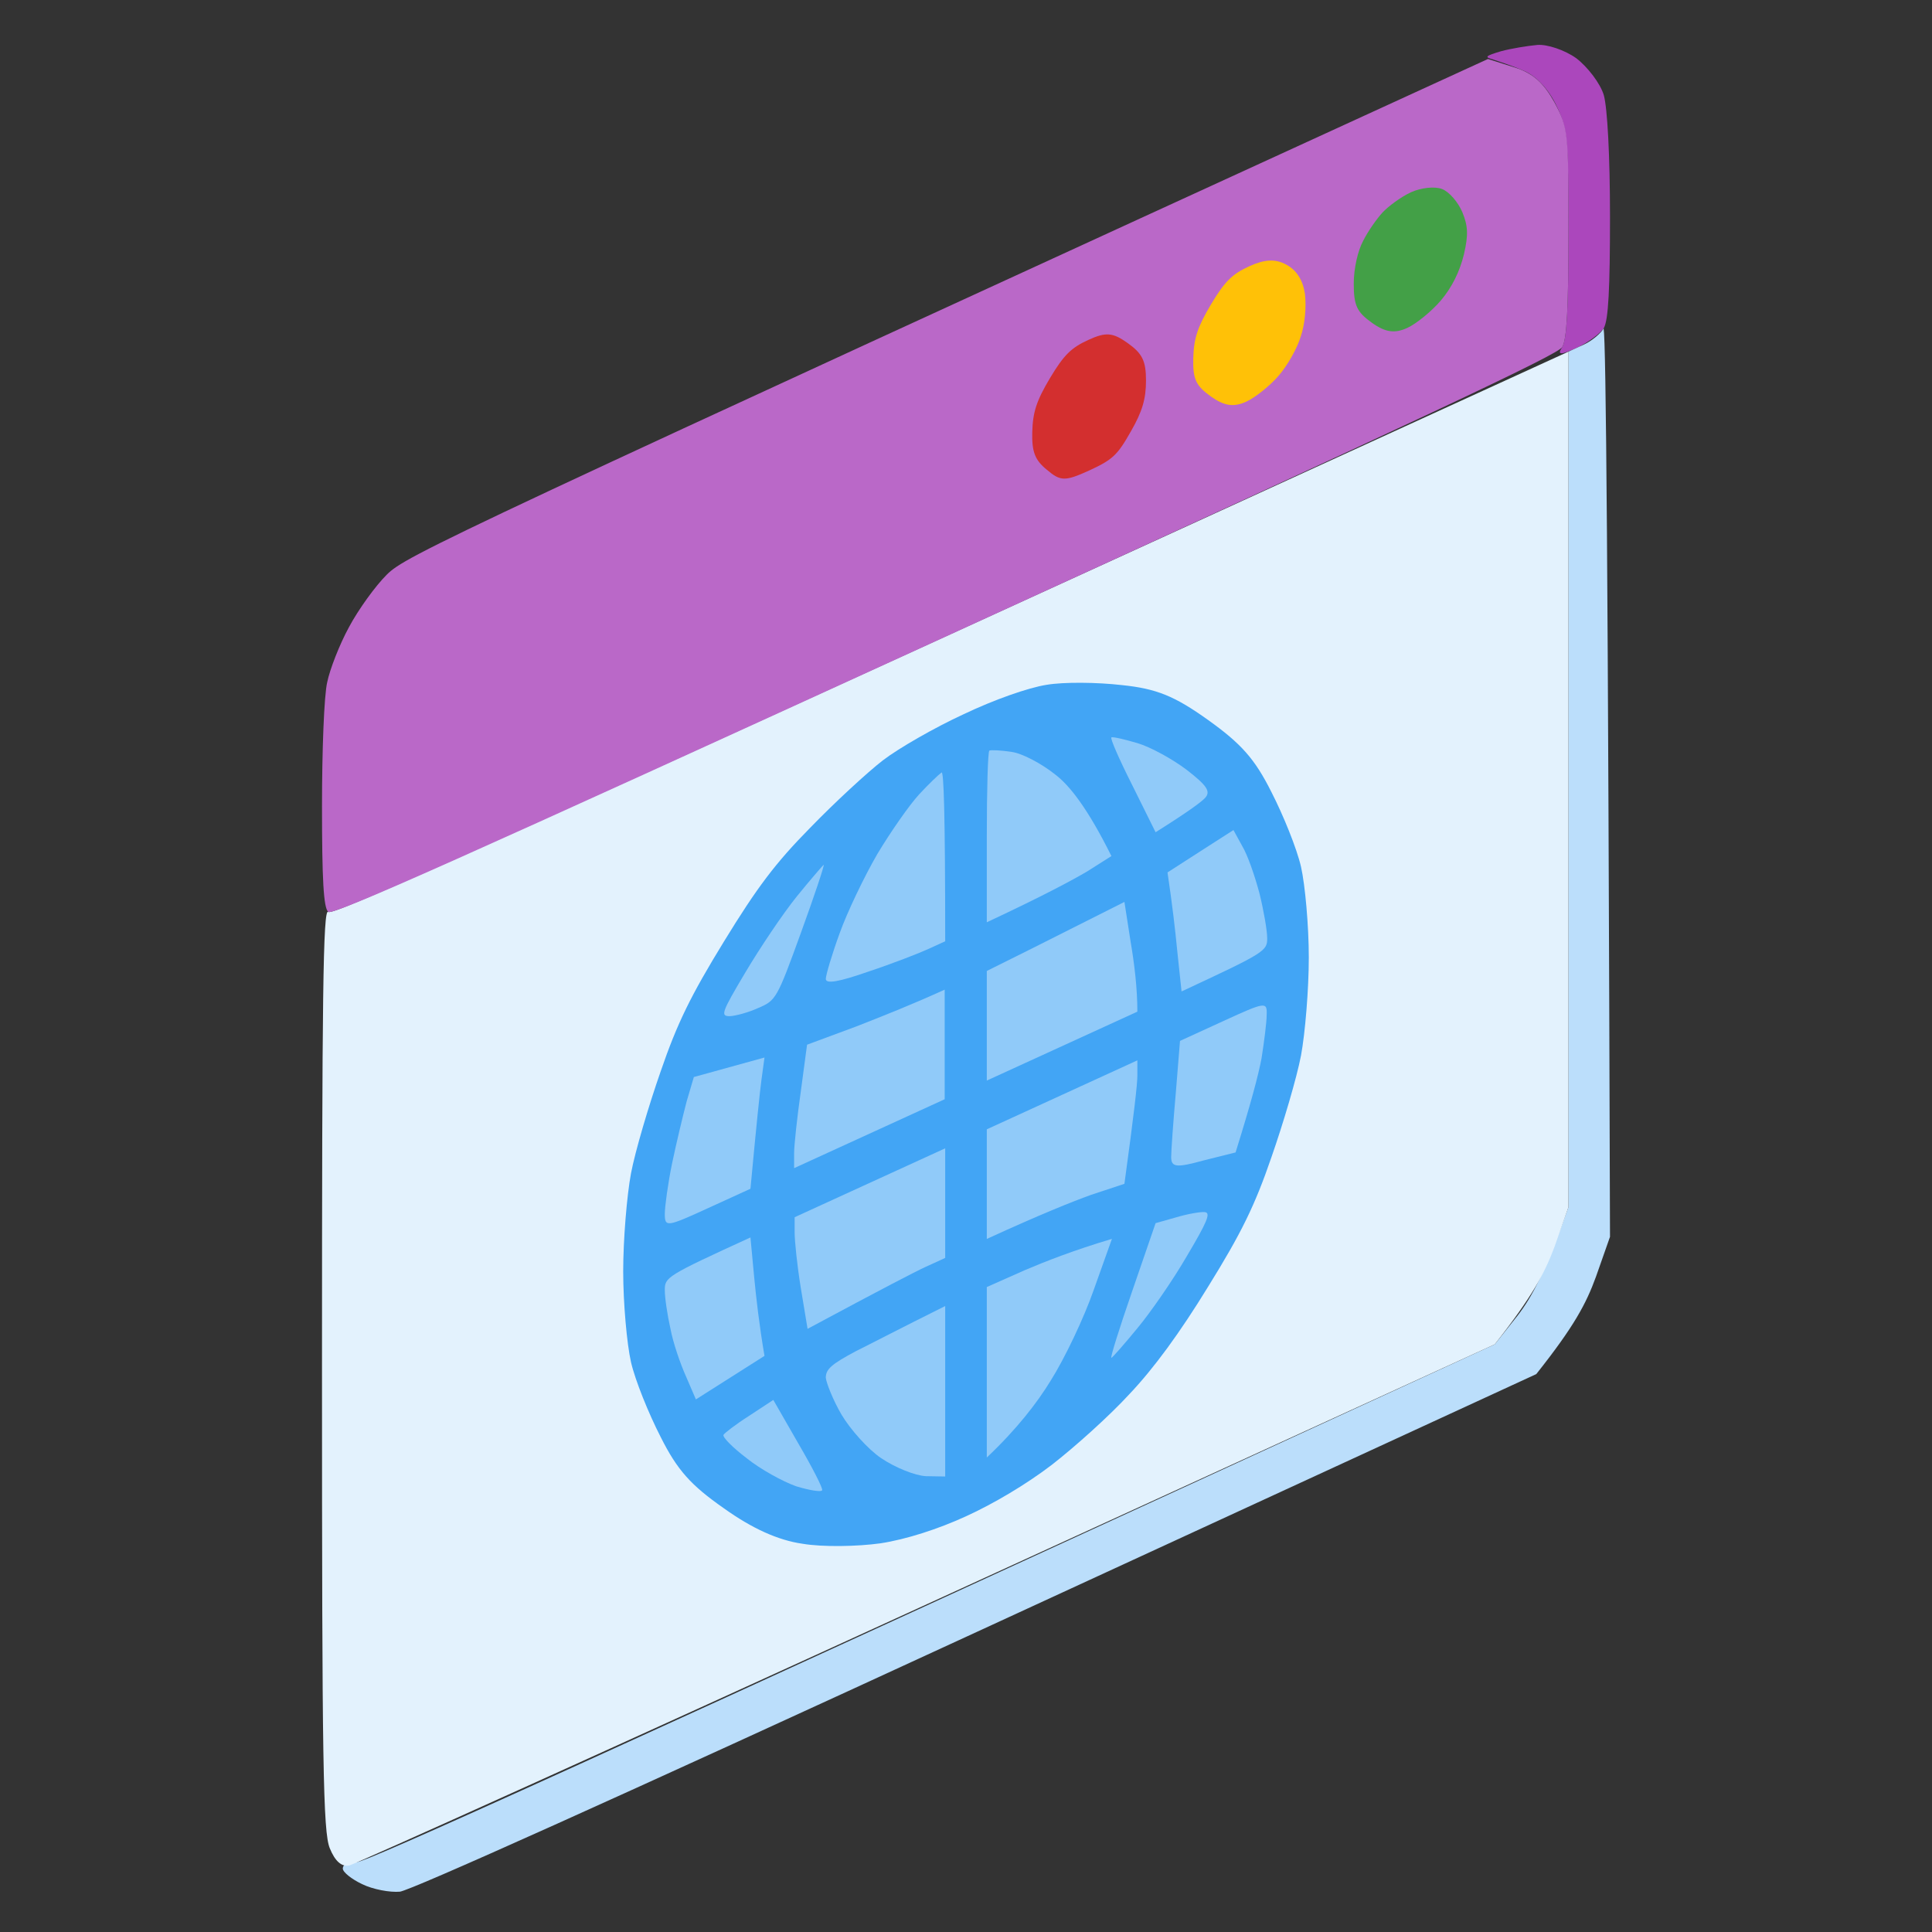
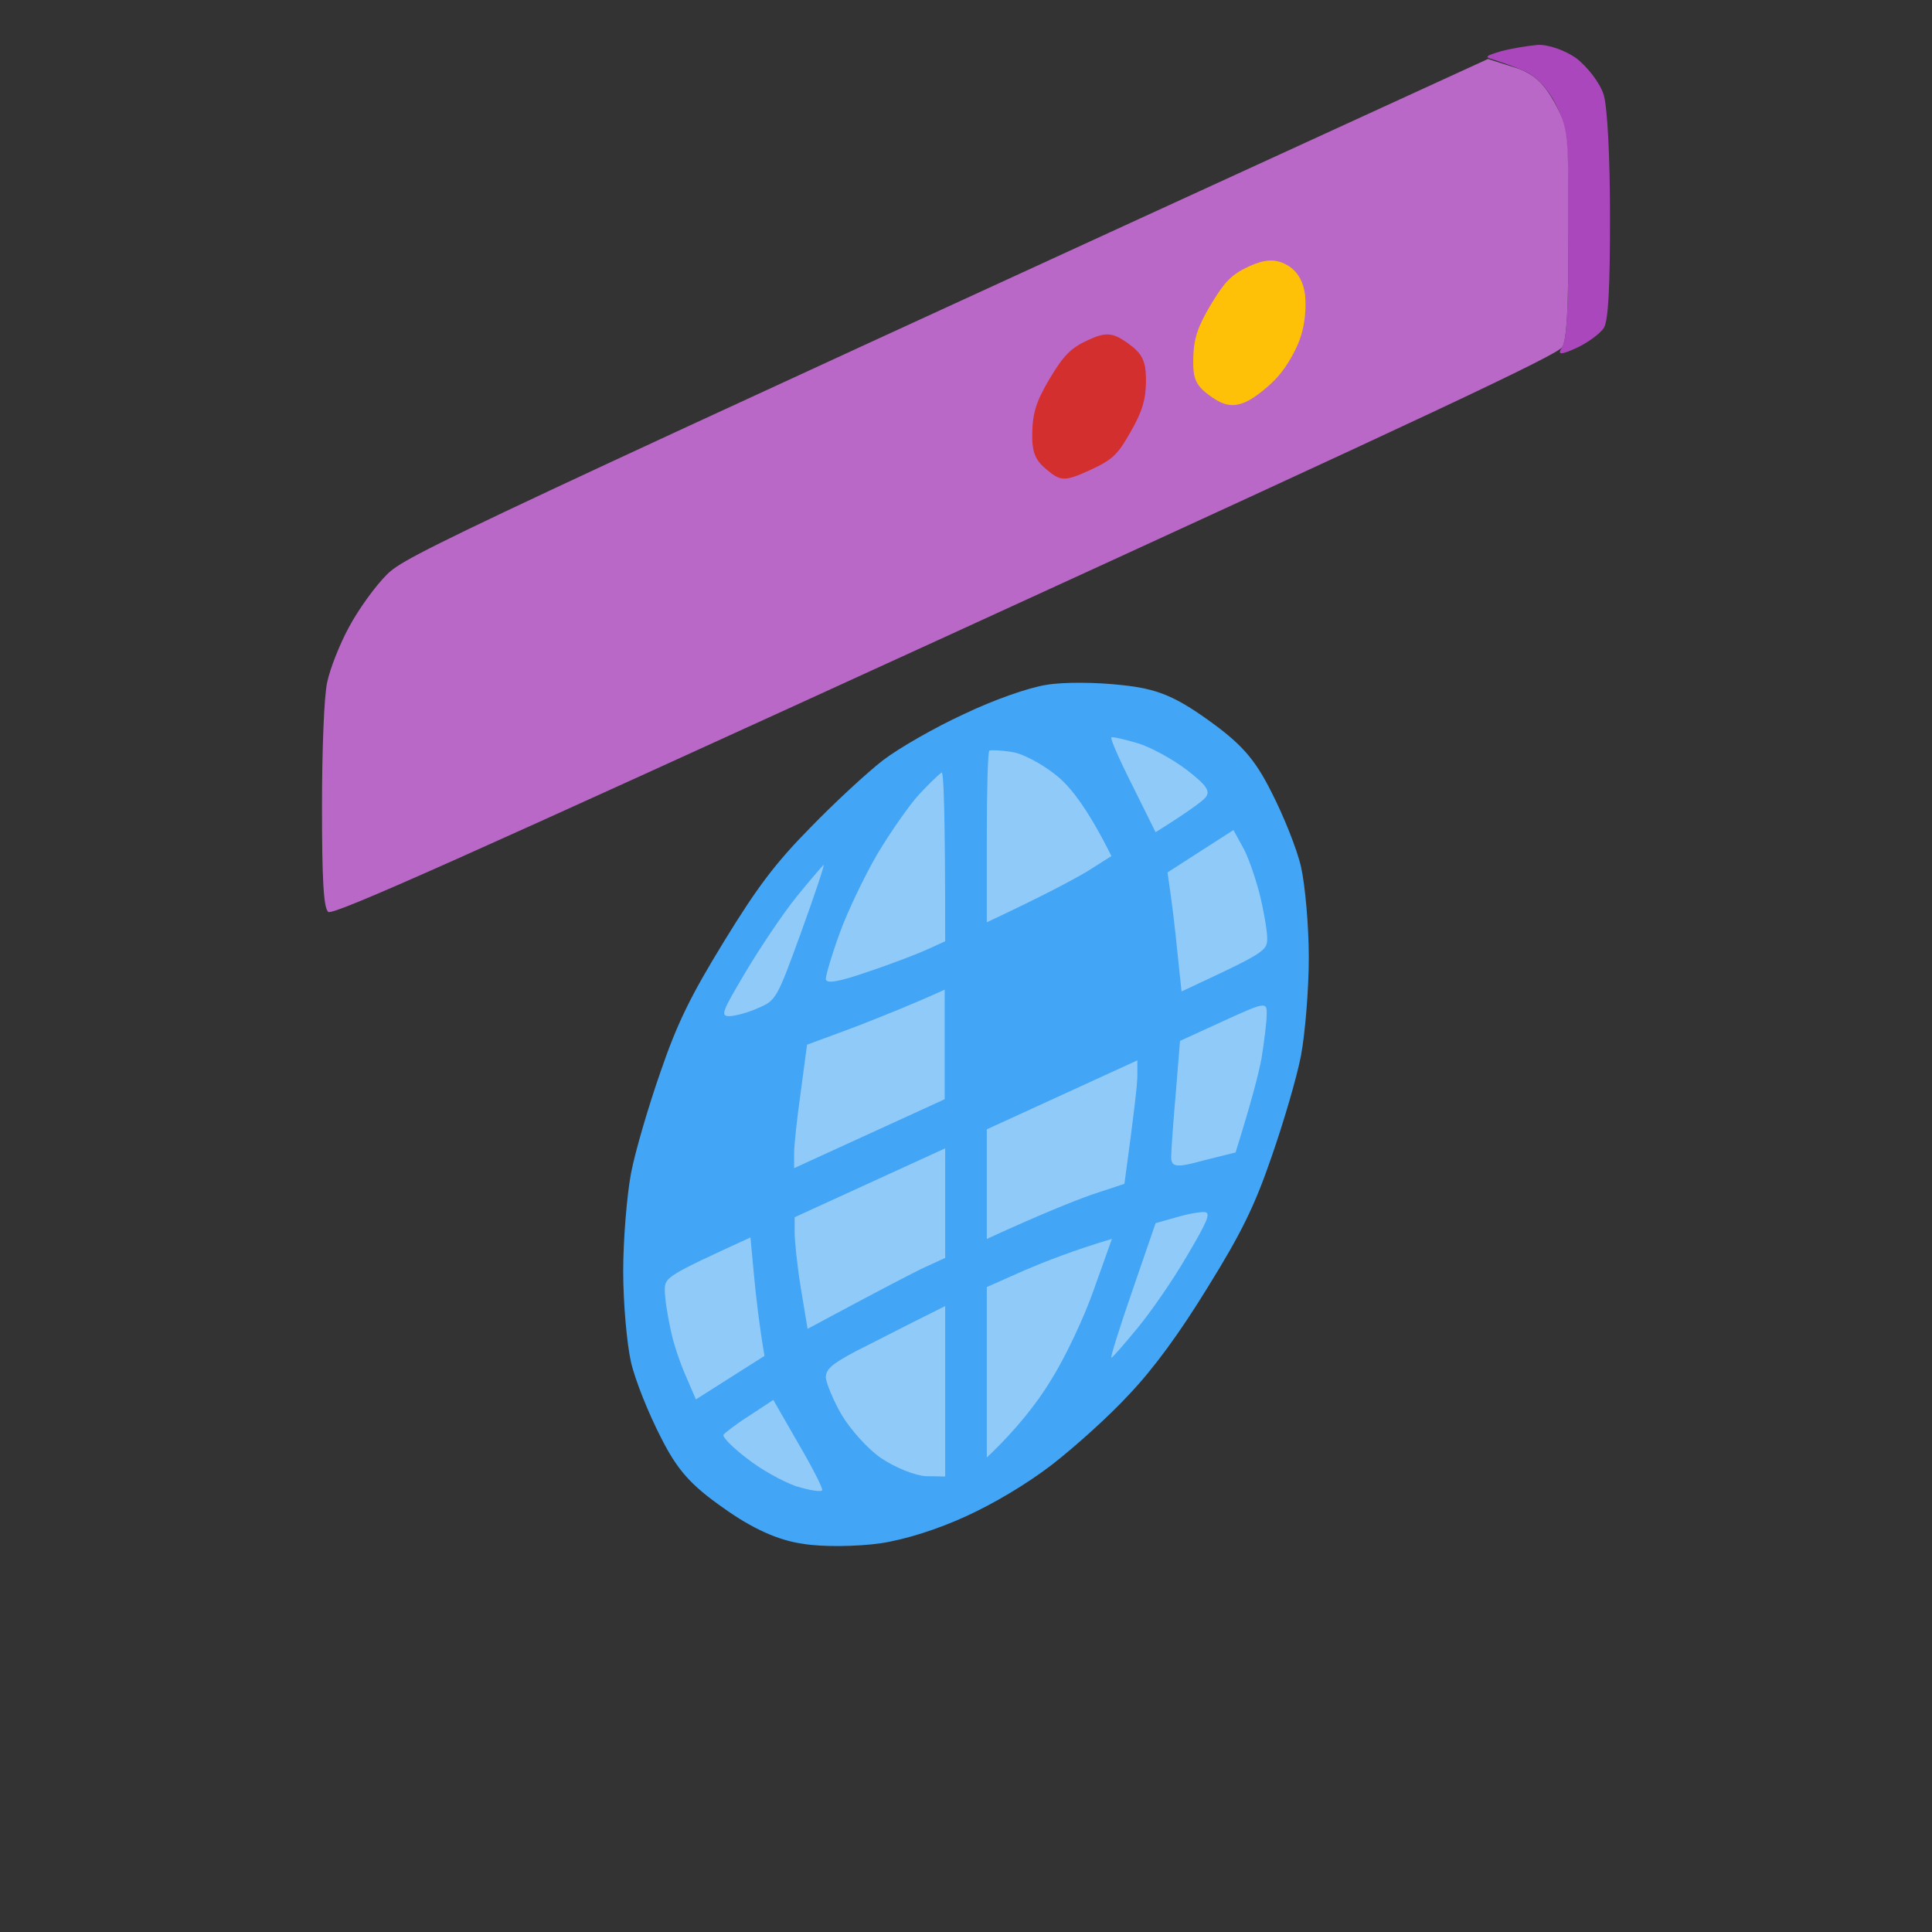
<svg xmlns="http://www.w3.org/2000/svg" width="30" height="30" viewBox="0 0 30 30" fill="none">
  <rect x="0" y="0" width="30" height="30" fill="#333333" stroke="none" />
  <path d="M23.637 1.089C23.468 1.015 23.258 0.95 23.177 0.921C23.048 0.886 23.064 0.869 23.306 0.796C23.46 0.754 23.718 0.712 23.871 0.698C24.024 0.685 24.298 0.777 24.476 0.904C24.653 1.04 24.847 1.292 24.903 1.474C24.96 1.675 25 2.422 25 3.368C25 4.465 24.976 4.977 24.903 5.095C24.847 5.178 24.661 5.319 24.484 5.401C24.226 5.519 24.177 5.512 24.258 5.39C24.331 5.272 24.355 4.75 24.355 3.616C24.355 2.103 24.339 1.987 24.153 1.609C24.024 1.356 23.831 1.161 23.637 1.089Z" fill="#AB47BC" />
-   <path d="M24.903 5.095C24.902 5.097 24.902 5.098 24.901 5.1C24.938 5.319 24.969 8.664 25 19.205L24.782 19.825C24.629 20.245 24.444 20.595 23.855 21.337L15.177 25.336C9.452 27.976 6.395 29.346 6.21 29.374C6.056 29.388 5.79 29.339 5.621 29.256C5.46 29.179 5.323 29.071 5.323 29.015C5.323 28.951 5.395 28.918 5.54 28.915C5.694 28.911 8.75 27.531 23.21 20.875L23.564 20.43C23.79 20.137 23.984 19.774 24.355 18.744L24.355 5.46L24.597 5.349C24.723 5.291 24.857 5.175 24.901 5.1C24.9 5.097 24.899 5.094 24.899 5.092L24.895 5.089C24.896 5.087 24.898 5.088 24.899 5.092L24.903 5.095Z" fill="#BBDEFB" />
-   <path d="M5.121 28.7C5.016 28.446 5 27.394 5 21.248L5 21.239C5 15.462 5.016 14.093 5.097 14.16C5.177 14.217 7.153 13.332 24.355 5.46L24.355 18.744L24.137 19.364C23.984 19.774 23.79 20.137 23.21 20.875L14.411 24.902C9.565 27.12 5.524 28.941 5.427 28.966C5.306 28.994 5.202 28.9 5.121 28.7Z" fill="#E3F2FD" />
  <path d="M5.419 9.738C5.565 9.464 5.831 9.096 6.008 8.921C6.315 8.62 6.823 8.378 23.105 0.916L23.508 1.044C23.806 1.134 23.968 1.287 24.137 1.588C24.355 1.999 24.355 2.046 24.355 3.616C24.355 4.75 24.331 5.272 24.258 5.39C24.186 5.509 22.161 6.463 14.677 9.889C7.137 13.339 5.177 14.217 5.097 14.16C5.024 14.098 5 13.656 5 12.521C5 11.661 5.032 10.795 5.081 10.593C5.121 10.395 5.274 10.003 5.419 9.738Z" fill="#BA68C8" />
  <path d="M12.581 12.853C12.96 12.462 13.468 11.993 13.71 11.806C13.952 11.62 14.516 11.296 14.96 11.092C15.435 10.865 15.968 10.678 16.25 10.634C16.516 10.588 17.04 10.594 17.419 10.638C17.96 10.693 18.242 10.81 18.758 11.179C19.274 11.548 19.484 11.783 19.742 12.298C19.927 12.658 20.137 13.176 20.202 13.459C20.266 13.741 20.323 14.377 20.323 14.869C20.323 15.361 20.266 16.048 20.202 16.39C20.137 16.732 19.927 17.442 19.742 17.971C19.484 18.723 19.274 19.15 18.758 19.982C18.323 20.692 17.919 21.245 17.54 21.645C17.226 21.988 16.686 22.471 16.331 22.747C15.927 23.055 15.427 23.35 15 23.545C14.573 23.741 14.073 23.904 13.669 23.965C13.315 24.014 12.774 24.025 12.46 23.971C12.081 23.917 11.677 23.733 11.242 23.422C10.726 23.062 10.516 22.827 10.258 22.312C10.073 21.952 9.863 21.434 9.798 21.151C9.734 20.869 9.677 20.233 9.677 19.741C9.677 19.249 9.734 18.562 9.798 18.22C9.863 17.878 10.073 17.168 10.258 16.639C10.516 15.887 10.726 15.46 11.242 14.619C11.758 13.777 12.04 13.402 12.581 12.853Z" fill="#42A5F5" />
-   <path d="M21.166 3.742C21.239 3.595 21.376 3.4 21.465 3.303C21.553 3.206 21.755 3.057 21.908 2.986C22.069 2.913 22.279 2.892 22.392 2.935C22.505 2.978 22.642 3.142 22.706 3.292C22.795 3.507 22.803 3.645 22.731 3.953C22.666 4.218 22.545 4.463 22.376 4.663C22.231 4.834 21.989 5.03 21.852 5.092C21.658 5.181 21.513 5.162 21.303 5.012C21.069 4.845 21.021 4.744 21.021 4.404C21.021 4.168 21.085 3.892 21.166 3.742Z" fill="#43A047" />
  <path d="M18.529 5.563C18.537 5.257 18.594 5.08 18.803 4.729C19.021 4.364 19.134 4.256 19.4 4.134C19.634 4.027 19.803 4.016 19.973 4.109C20.134 4.195 20.231 4.35 20.263 4.562C20.287 4.768 20.263 5.035 20.198 5.225C20.142 5.412 19.989 5.68 19.852 5.837C19.715 5.995 19.489 6.174 19.352 6.237C19.158 6.325 19.013 6.306 18.803 6.157C18.569 5.989 18.521 5.889 18.529 5.563Z" fill="#FFC107" />
  <path d="M16.029 6.708C16.037 6.401 16.094 6.224 16.303 5.873C16.521 5.509 16.634 5.4 16.9 5.278C17.174 5.153 17.279 5.162 17.513 5.329C17.739 5.49 17.795 5.606 17.795 5.909C17.795 6.192 17.739 6.388 17.561 6.697C17.352 7.067 17.279 7.138 16.908 7.308C16.537 7.477 16.465 7.473 16.255 7.294C16.069 7.143 16.021 7.014 16.029 6.708Z" fill="#D32F2F" />
  <path d="M13.621 13.265C13.823 12.927 14.121 12.498 14.274 12.333C14.427 12.168 14.581 12.022 14.621 11.995C14.653 11.98 14.677 12.564 14.677 14.616L14.419 14.734C14.274 14.801 13.855 14.964 13.484 15.087C13.04 15.242 12.823 15.285 12.823 15.2C12.823 15.143 12.919 14.816 13.04 14.486C13.153 14.17 13.419 13.613 13.621 13.265Z" fill="#90CAF9" />
  <path d="M15.323 14.321L15.323 12.997C15.323 12.269 15.339 11.666 15.363 11.655C15.387 11.644 15.54 11.649 15.71 11.676C15.871 11.697 16.177 11.859 16.387 12.028C16.605 12.193 16.887 12.546 17.258 13.293L16.879 13.533C16.661 13.661 16.226 13.898 15.323 14.321Z" fill="#90CAF9" />
  <path d="M11.573 15.101C11.798 14.723 12.153 14.192 12.371 13.922C12.589 13.653 12.782 13.432 12.79 13.428C12.806 13.43 12.645 13.911 12.435 14.489C12.065 15.509 12.048 15.536 11.774 15.652C11.621 15.722 11.419 15.776 11.331 15.779C11.185 15.779 11.202 15.725 11.573 15.101Z" fill="#90CAF9" />
  <path d="M17.944 12.923L17.581 12.191C17.379 11.791 17.234 11.46 17.258 11.45C17.282 11.438 17.46 11.48 17.661 11.539C17.863 11.598 18.21 11.789 18.427 11.954C18.742 12.198 18.806 12.291 18.71 12.393C18.645 12.46 18.444 12.609 17.944 12.923Z" fill="#90CAF9" />
-   <path d="M10.435 18.07C10.5 17.757 10.605 17.322 10.661 17.107L10.774 16.724L11.871 16.421L11.823 16.774C11.798 16.964 11.75 17.421 11.653 18.459L10.992 18.761C10.355 19.053 10.323 19.058 10.323 18.85C10.323 18.737 10.371 18.384 10.435 18.07Z" fill="#90CAF9" />
  <path d="M18.129 13.547L18.637 13.22L19.153 12.889L19.29 13.139C19.371 13.272 19.484 13.598 19.556 13.868C19.621 14.131 19.677 14.446 19.677 14.569C19.677 14.767 19.645 14.791 18.347 15.395L18.282 14.782C18.25 14.447 18.202 14.034 18.129 13.547Z" fill="#90CAF9" />
  <path d="M12.331 17.903C12.331 17.78 12.379 17.342 12.435 16.947L12.532 16.222L13.298 15.938C13.718 15.774 14.202 15.581 14.669 15.367L14.669 17.069L12.331 18.139L12.331 17.903Z" fill="#90CAF9" />
-   <path d="M15.323 15.077L16.024 14.728C16.411 14.532 16.895 14.291 17.46 14.005L17.556 14.622C17.613 14.956 17.661 15.34 17.661 15.709L15.323 16.779L15.323 15.077Z" fill="#90CAF9" />
  <path d="M10.411 20.634C10.363 20.42 10.323 20.155 10.323 20.032C10.323 19.833 10.347 19.813 11.653 19.215L11.71 19.823C11.742 20.158 11.79 20.58 11.871 21.054L10.806 21.73L10.653 21.375C10.565 21.179 10.452 20.852 10.411 20.634Z" fill="#90CAF9" />
  <path d="M12.435 20.001C12.379 19.658 12.339 19.27 12.339 19.138L12.339 18.901L14.677 17.831L14.677 19.533L14.371 19.673C14.21 19.747 13.726 19.997 12.54 20.634L12.435 20.001Z" fill="#90CAF9" />
  <path d="M15.323 19.238L15.323 17.536L17.661 16.465L17.661 16.702C17.661 16.834 17.613 17.263 17.46 18.382L16.936 18.556C16.645 18.661 16.161 18.854 15.323 19.238Z" fill="#90CAF9" />
  <path d="M18.186 17.965C18.186 17.87 18.218 17.421 18.258 16.968L18.323 16.163L19 15.853C19.645 15.557 19.677 15.552 19.669 15.754C19.669 15.877 19.629 16.179 19.589 16.434C19.54 16.693 19.427 17.122 19.186 17.895L18.686 18.02C18.266 18.136 18.186 18.126 18.186 17.965Z" fill="#90CAF9" />
  <path d="M12.823 21.393C12.823 21.261 12.911 21.183 13.29 20.981C13.54 20.857 13.96 20.637 14.677 20.28L14.677 22.927L14.379 22.922C14.21 22.914 13.903 22.79 13.685 22.644C13.476 22.503 13.202 22.194 13.065 21.963C12.935 21.739 12.831 21.475 12.823 21.393Z" fill="#90CAF9" />
  <path d="M15.323 22.632L15.323 19.985L15.911 19.724C16.226 19.59 16.669 19.415 17.266 19.237L16.984 20.028C16.831 20.467 16.532 21.095 16.314 21.44C16.105 21.782 15.79 22.191 15.323 22.632Z" fill="#90CAF9" />
  <path d="M11.234 22.281C11.242 22.259 11.419 22.121 11.629 21.987L12.008 21.738L12.395 22.412C12.613 22.785 12.782 23.114 12.766 23.14C12.758 23.172 12.573 23.143 12.363 23.079C12.153 23.005 11.806 22.813 11.597 22.645C11.379 22.48 11.218 22.317 11.234 22.281Z" fill="#90CAF9" />
  <path d="M17.258 21.084C17.234 21.095 17.379 20.632 17.581 20.048L17.944 18.993L18.266 18.902C18.444 18.849 18.645 18.814 18.71 18.822C18.806 18.834 18.742 18.977 18.427 19.509C18.21 19.883 17.863 20.382 17.661 20.625C17.46 20.869 17.282 21.073 17.258 21.084Z" fill="#90CAF9" />
</svg>